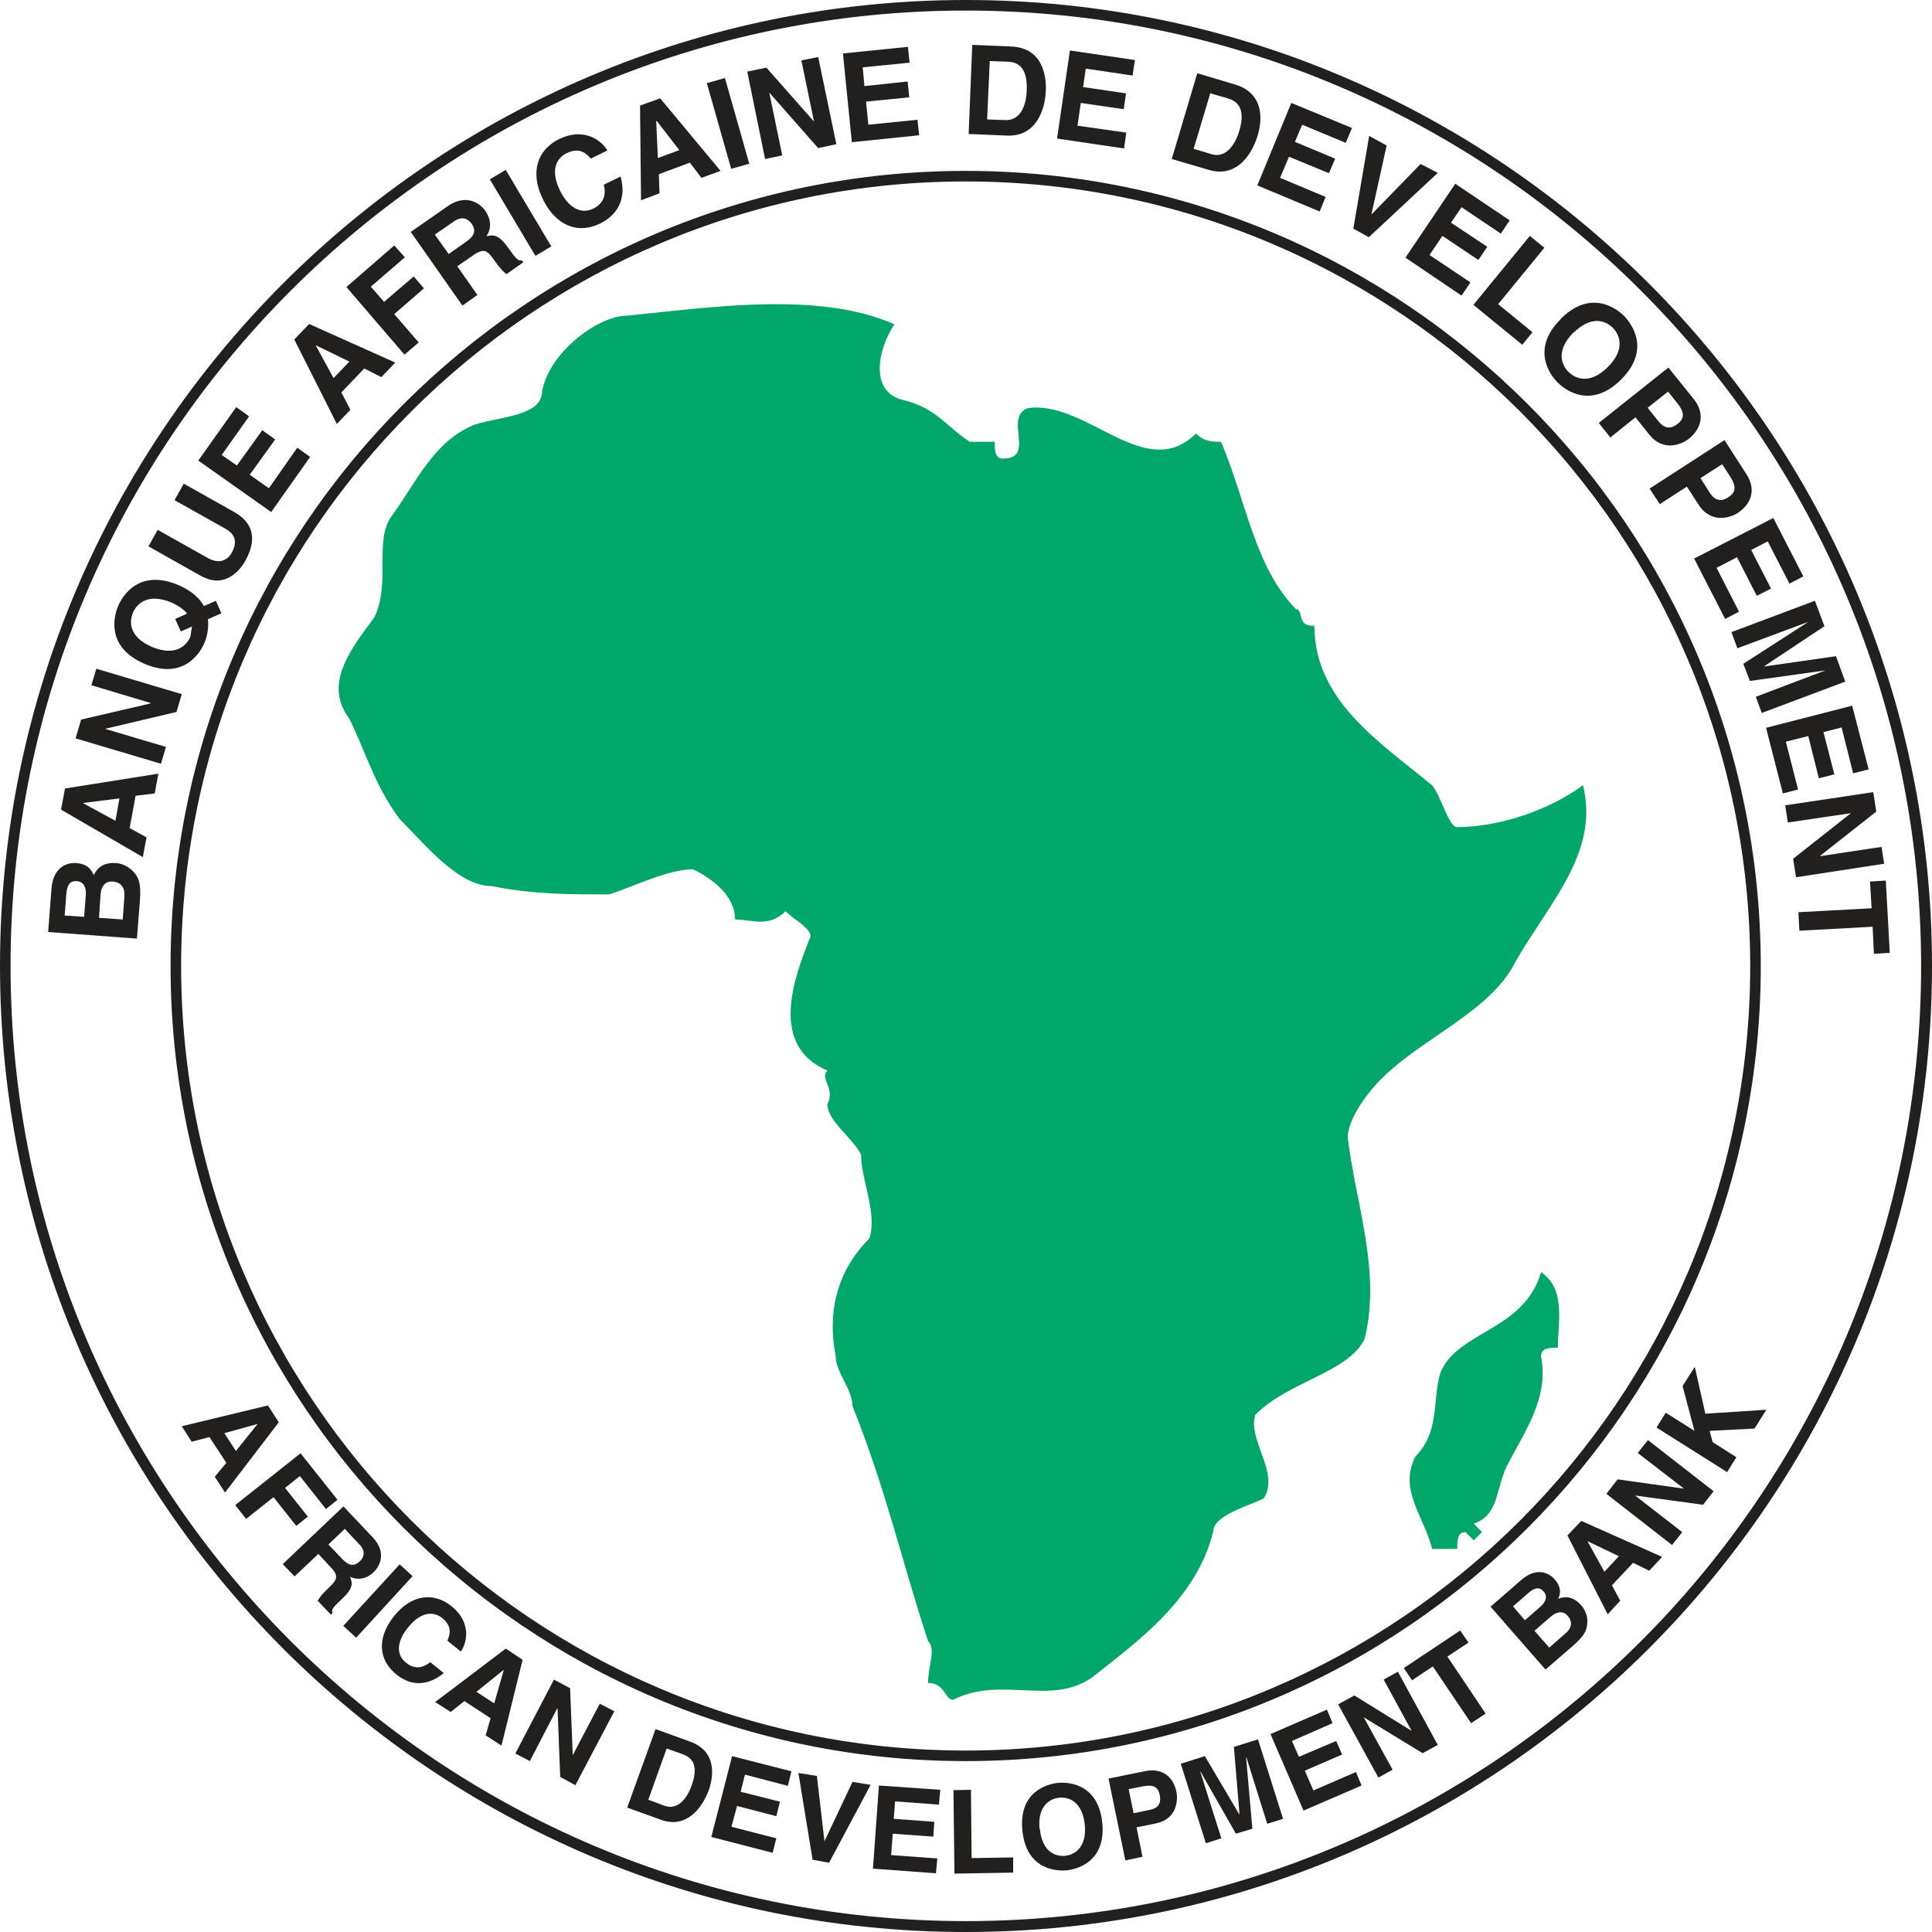
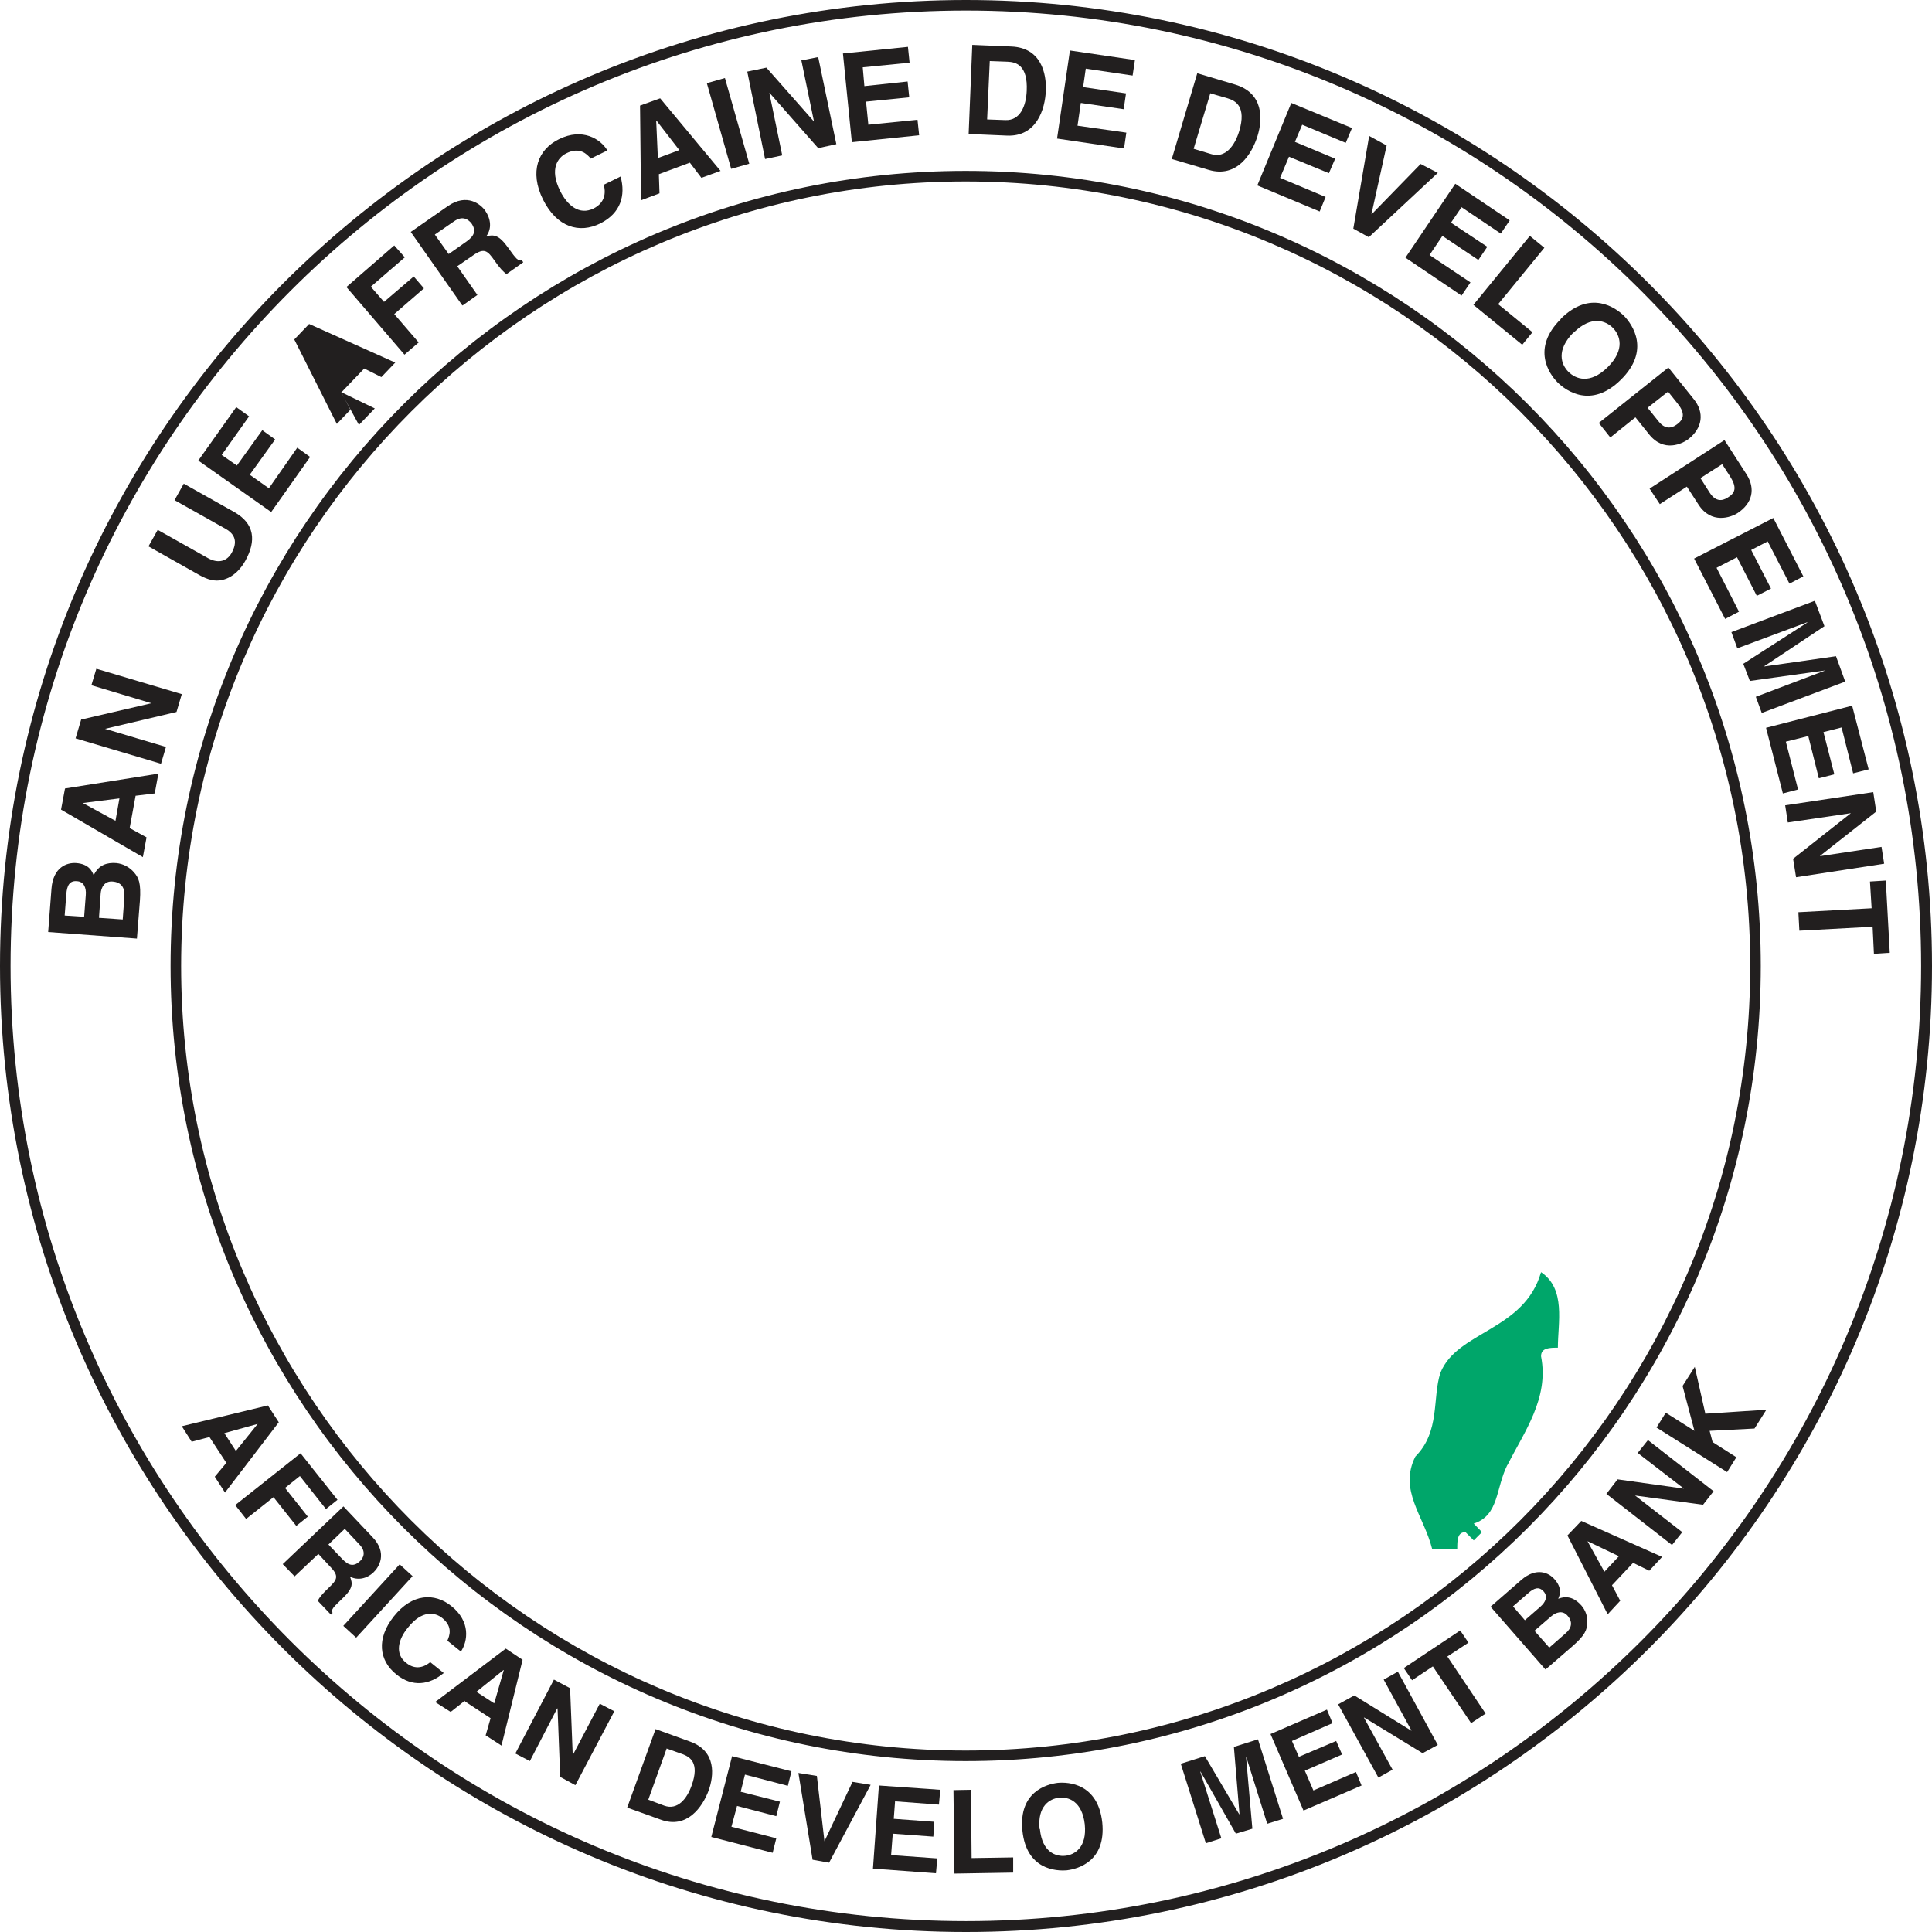
<svg xmlns="http://www.w3.org/2000/svg" id="Layer_2" data-name="Layer 2" viewBox="0 0 58.56 58.56">
  <defs>
    <style>
      .cls-1 {
        fill: #00a66a;
      }

      .cls-2 {
        fill: #221f1f;
      }
    </style>
  </defs>
  <g id="Layer_1-2" data-name="Layer 1">
    <g>
      <path class="cls-2" d="M29.28,58.56C13.14,58.56,0,45.43,0,29.28S13.14,0,29.28,0s29.28,13.14,29.28,29.28-13.14,29.28-29.28,29.28ZM29.28.32C13.31.32.32,13.31.32,29.28s12.99,28.95,28.96,28.95,28.95-12.99,28.95-28.95S45.25.32,29.28.32Z" />
      <path class="cls-2" d="M1.96,27.75l.05-.65c.02-.26.1-.41.32-.39.21.01.29.2.27.42l-.05.66-.59-.04M4.15,28.45l.09-1.14c.04-.55-.04-.71-.18-.87-.13-.15-.32-.26-.54-.28-.27-.02-.53.05-.68.37-.05-.12-.14-.34-.53-.37-.28-.02-.7.12-.75.78l-.1,1.31,2.7.2ZM3,27.82l.05-.72c.01-.2.12-.4.36-.38.27.02.38.19.36.46l-.05.69-.72-.05Z" />
      <path class="cls-2" d="M3.5,24.88l.12-.68-1.11.14h0s.99.54.99.54ZM4.44,25.39l-.11.59-2.48-1.44.12-.64,2.83-.45-.11.6-.58.07-.18.98.51.28Z" />
      <polygon class="cls-2" points="2.77 20.77 2.92 20.27 5.51 21.04 5.35 21.58 3.19 22.09 3.18 22.09 5.03 22.64 4.88 23.15 2.29 22.38 2.46 21.81 4.57 21.32 4.57 21.31 2.77 20.77" />
-       <path class="cls-2" d="M6.55,18.21l-.37.16c-.13-.24-.37-.46-.78-.64-1.17-.49-1.68.31-1.82.64-.14.33-.36,1.25.8,1.75,1.17.5,1.68-.31,1.82-.64.06-.15.14-.42.1-.71l.41-.18-.17-.39M5.48,19.14l.34-.15-.05.31c-.12.28-.46.6-1.16.31-.7-.3-.7-.76-.58-1.04.12-.28.46-.6,1.16-.31.23.1.39.22.48.34l-.36.16.17.38Z" />
      <path class="cls-2" d="M7.1,15.52c.62.35.67.87.34,1.47-.12.22-.35.51-.71.59-.22.05-.43-.01-.67-.14l-1.56-.88.28-.5,1.53.86c.33.18.58.07.71-.16.19-.34.1-.57-.18-.73l-1.55-.87.28-.5,1.53.86" />
      <polygon class="cls-2" points="7.55 12.62 6.72 13.79 7.18 14.11 7.95 13.04 8.34 13.32 7.57 14.39 8.15 14.8 9.01 13.57 9.4 13.85 8.22 15.52 6.01 13.96 7.16 12.34 7.55 12.62" />
-       <path class="cls-2" d="M10.35,11.89l.69-.72.52.26.42-.44-2.61-1.17-.45.47,1.29,2.56.41-.43-.27-.52ZM9.58,10.47h0s1.01.49,1.01.49l-.48.5-.54-.99Z" />
+       <path class="cls-2" d="M10.35,11.89l.69-.72.52.26.42-.44-2.61-1.17-.45.47,1.29,2.56.41-.43-.27-.52Zh0s1.01.49,1.01.49l-.48.5-.54-.99Z" />
      <polygon class="cls-2" points="12.69 10.38 12.26 10.75 10.5 8.7 11.95 7.44 12.27 7.8 11.24 8.69 11.64 9.15 12.54 8.38 12.85 8.74 11.95 9.52 12.69 10.38" />
      <path class="cls-2" d="M14.02,9.26l.45-.32-.61-.87.48-.33c.34-.24.44-.14.65.16.16.23.26.33.36.41l.51-.36-.04-.06c-.12.03-.18-.05-.41-.37-.29-.41-.44-.41-.67-.36.17-.23.14-.52-.03-.77-.13-.19-.55-.55-1.14-.14l-1.12.78,1.55,2.21M13.6,7.7l-.42-.59.58-.4c.27-.19.44-.05.53.06.15.22.09.38-.15.55l-.54.38Z" />
-       <rect class="cls-2" x="15.5" y="5.1" width=".56" height="2.7" transform="translate(-1.08 8.98) rotate(-30.76)" />
      <path class="cls-2" d="M17.9,4.8c-.11-.13-.33-.36-.74-.15-.24.12-.52.46-.18,1.14.22.44.58.74,1.01.53.28-.14.4-.39.31-.72l.51-.25c.16.58,0,1.11-.61,1.42-.64.32-1.32.12-1.74-.72-.42-.85-.15-1.52.48-1.83.72-.36,1.27,0,1.47.34l-.51.25" />
      <path class="cls-2" d="M19.97,5.28l.94-.35.35.46.58-.21-1.83-2.2-.61.22.03,2.87.56-.21-.02-.59ZM19.91,3.67h0s.68.88.68.88l-.65.24-.05-1.12Z" />
      <rect class="cls-2" x="21.78" y="2.39" width=".57" height="2.7" transform="translate(-.18 6.17) rotate(-15.85)" />
      <polygon class="cls-2" points="24.29 1.83 24.8 1.73 25.35 4.37 24.8 4.49 23.33 2.82 23.32 2.82 23.71 4.71 23.19 4.82 22.65 2.17 23.23 2.05 24.66 3.67 24.67 3.67 24.29 1.83" />
      <polygon class="cls-2" points="27.57 1.9 26.15 2.04 26.2 2.61 27.51 2.47 27.56 2.95 26.25 3.08 26.32 3.78 27.81 3.63 27.86 4.1 25.82 4.31 25.55 1.62 27.52 1.42 27.57 1.9" />
      <path class="cls-2" d="M29.35,4.06l1.17.05c.89.04,1.16-.79,1.18-1.37.02-.51-.14-1.29-1.04-1.33l-1.19-.05-.11,2.7M30,1.85l.54.02c.24.01.62.09.58.89-.02.44-.19.9-.65.88l-.55-.02.08-1.77Z" />
      <polygon class="cls-2" points="34.33 2.29 32.91 2.08 32.83 2.64 34.13 2.83 34.06 3.31 32.76 3.12 32.66 3.81 34.14 4.02 34.07 4.5 32.04 4.2 32.43 1.53 34.4 1.82 34.33 2.29" />
      <path class="cls-2" d="M35.52,4.82l1.12.33c.85.25,1.31-.48,1.48-1.04.15-.49.19-1.29-.69-1.55l-1.14-.34-.77,2.59M36.69,2.83l.52.15c.23.07.58.24.35,1-.13.42-.41.83-.85.69l-.53-.16.51-1.7Z" />
      <polygon class="cls-2" points="40.79 4.33 39.47 3.78 39.25 4.3 40.47 4.81 40.28 5.25 39.07 4.75 38.8 5.39 40.18 5.97 40 6.41 38.11 5.62 39.14 3.12 40.98 3.88 40.79 4.33" />
      <polygon class="cls-2" points="43.06 4.97 43.58 5.24 41.49 7.19 41.02 6.93 41.5 4.12 42.03 4.41 41.57 6.49 41.58 6.49 43.06 4.97" />
      <polygon class="cls-2" points="45.49 7.08 44.3 6.28 43.98 6.75 45.08 7.48 44.81 7.88 43.72 7.15 43.33 7.73 44.57 8.56 44.3 8.96 42.6 7.81 44.11 5.57 45.76 6.68 45.49 7.08" />
      <polygon class="cls-2" points="45.41 9.22 46.45 10.07 46.14 10.45 44.66 9.24 46.37 7.15 46.81 7.51 45.41 9.22" />
      <path class="cls-2" d="M47.31,9.67c-.9.89-.35,1.67-.1,1.92.25.25,1.02.81,1.92-.08.9-.89.35-1.67.1-1.93-.25-.25-1.02-.81-1.92.08M47.7,10.08c.54-.53.97-.36,1.19-.14.21.22.38.65-.16,1.19-.54.53-.97.36-1.19.14-.22-.22-.38-.65.15-1.19" />
      <path class="cls-2" d="M49.58,12.66l.4.5c.45.57,1.02.29,1.21.14.41-.33.48-.79.15-1.2l-.77-.96-2.11,1.68.35.44.76-.61M49.94,12.36l.62-.49.28.35c.22.27.22.46.02.62-.09.07-.33.26-.59-.07l-.33-.41Z" />
      <path class="cls-2" d="M51.13,14.75l.35.54c.39.61.99.39,1.19.26.44-.29.55-.73.27-1.17l-.67-1.04-2.27,1.47.31.47.82-.53M51.53,14.5l.67-.43.24.37c.19.3.18.48-.04.62-.1.07-.35.23-.58-.13l-.28-.44Z" />
      <polygon class="cls-2" points="54.24 17.69 53.58 16.41 53.08 16.67 53.68 17.84 53.25 18.06 52.65 16.89 52.03 17.21 52.71 18.54 52.29 18.76 51.35 16.93 53.75 15.7 54.66 17.47 54.24 17.69" />
      <polygon class="cls-2" points="53.4 21.61 53.22 21.12 55.33 20.32 55.33 20.32 53.04 20.64 52.84 20.12 54.78 18.87 54.78 18.86 52.66 19.65 52.48 19.16 55.01 18.21 55.3 18.98 53.48 20.19 53.48 20.2 55.65 19.89 55.93 20.66 53.4 21.61" />
      <polygon class="cls-2" points="56.17 23.44 55.82 22.05 55.27 22.19 55.6 23.47 55.13 23.59 54.81 22.31 54.13 22.48 54.5 23.93 54.04 24.05 53.53 22.06 56.14 21.39 56.64 23.32 56.17 23.44" />
      <polygon class="cls-2" points="57.03 25.67 57.11 26.18 54.44 26.59 54.35 26.03 56.1 24.65 56.09 24.65 54.19 24.93 54.11 24.41 56.78 24.01 56.87 24.6 55.17 25.94 55.17 25.95 57.03 25.67" />
      <polygon class="cls-2" points="54.54 28.21 54.51 27.65 56.73 27.53 56.68 26.72 57.16 26.69 57.28 28.88 56.8 28.91 56.76 28.09 54.54 28.21" />
      <path class="cls-2" d="M29.27,53.38c-13.29,0-24.1-10.81-24.1-24.1S15.98,5.18,29.27,5.18s24.1,10.81,24.1,24.1-10.81,24.1-24.1,24.1ZM29.27,5.5c-13.11,0-23.78,10.67-23.78,23.78s10.67,23.78,23.78,23.78,23.78-10.67,23.78-23.78S42.38,5.5,29.27,5.5Z" />
-       <path class="cls-1" d="M39.33,18.46c.18.18,0,.51.51.51,0,2.29,2.04,3.56,3.56,4.83.25.25.51,1.27.76,1.27,1.27,0,2.8-.51,3.82-1.27.51,2.03-1.02,3.56-2.04,5.34-.76,1.53-2.8,2.29-4.07,3.56-.51.51-1.02,1.27-1.02,1.78.25,2.04,1.02,4.07.51,6.11-.51,1.02-2.29,1.27-3.31,2.29-.25.76.76,1.78.25,2.54-.51.25-1.53.51-1.53,1.02-.51,2.03-2.29,3.31-3.56,4.32-1.27,1.02-2.8,0-4.32.76-.25,0-.25-.51-.76-.51,0-.51.25-1.02,0-1.27-.76-2.29-1.27-4.58-2.29-7.12,0-.51-.51-1.02-.51-1.52-.25-1.27,0-2.54,1.02-3.56.25-.76-.25-1.78-.25-2.54-.25-.51-1.02-1.02-1.02-1.53.25-.51-.25-.76,0-1.02-1.78-.76-1.02-2.8-.51-4.07,0-.25-.51-.51-.76-.76-.51.51-1.02.25-1.53.25,0-.76-.76-1.27-1.27-1.52-.76,0-1.78.51-2.54.76-1.27,0-2.29,0-3.56-.25-1.02,0-2.03-1.27-2.8-2.04-.76-1.02-1.02-2.03-1.53-3.05-.76-1.02,0-2.03.76-3.05.51-1.02,0-2.29.51-3.05.76-1.02,1.27-2.29,2.54-2.8.76-.25,2.04-.25,2.04-1.01.25-1.27,1.78-2.29,2.54-2.29,2.54-.25,5.85-.76,8.14.26-.51.76-.76,2.04.25,2.29,1.02.25,1.27.76,2.03,1.27h.76c0,.25,0,.51.25.51,1.02,0,0-1.27.76-1.53,1.78-.25,3.56,2.29,5.09.77.25.25.51.25.76.25.76,1.78,1.02,3.82,2.29,5.09" />
      <path class="cls-1" d="M45.69,44.4c-.36.72-.25,1.53-1.02,1.78l.25.26-.25.25-.25-.25c-.25,0-.25.25-.25.51h-.76c-.26-1.02-1.02-1.78-.51-2.8.76-.76.51-1.78.76-2.54.51-1.27,2.54-1.27,3.05-3.05.76.51.51,1.53.51,2.29-.25,0-.51,0-.51.26.25,1.27-.51,2.29-1.02,3.3" />
      <path class="cls-2" d="M6.35,43.56l.51.78-.35.42.31.48,1.63-2.13-.33-.51-2.61.63.3.47.53-.14ZM7.81,43.16h0s-.66.82-.66.82l-.35-.54,1.01-.28Z" />
      <polygon class="cls-2" points="7.46 46.04 7.13 45.62 9.11 44.05 10.23 45.46 9.88 45.74 9.09 44.74 8.64 45.1 9.33 45.97 8.98 46.25 8.29 45.38 7.46 46.04" />
      <path class="cls-2" d="M8.57,47.41l.36.37.72-.68.37.4c.27.28.19.39-.06.63-.19.18-.27.28-.33.39l.4.42.05-.05c-.05-.11.02-.17.29-.43.34-.32.32-.46.24-.67.24.12.51.06.71-.13.16-.15.44-.58-.03-1.07l-.88-.93-1.83,1.74M9.96,46.81l.49-.47.45.48c.21.22.11.41.01.5-.18.17-.34.14-.53-.06l-.43-.45Z" />
      <rect class="cls-2" x="10.19" y="48.26" width="2.53" height=".53" transform="translate(-32.06 24.19) rotate(-47.5)" />
      <path class="cls-2" d="M13.56,49.73c.06-.14.18-.42-.16-.69-.2-.16-.6-.26-1.04.3-.29.35-.4.79-.05,1.06.23.19.49.18.73-.02l.41.33c-.43.36-.95.44-1.44.04-.52-.42-.61-1.08-.07-1.76.55-.69,1.23-.72,1.74-.31.59.47.5,1.07.29,1.38l-.41-.33" />
      <path class="cls-2" d="M14.09,51.57l.78.51-.15.52.48.31.64-2.6-.51-.34-2.14,1.62.47.3.43-.34ZM15.27,50.62h0s-.29,1.01-.29,1.01l-.54-.35.82-.66Z" />
      <polygon class="cls-2" points="18.18 51.64 18.62 51.87 17.44 54.11 16.98 53.86 16.9 51.79 16.89 51.78 16.06 53.38 15.62 53.15 16.79 50.91 17.28 51.17 17.36 53.2 17.36 53.2 18.18 51.64" />
      <path class="cls-2" d="M19.01,54.79l1.03.37c.78.28,1.25-.38,1.44-.89.16-.45.24-1.19-.56-1.48l-1.05-.38-.86,2.38M20.21,53l.48.17c.21.08.53.25.27.96-.14.39-.42.75-.83.6l-.48-.18.56-1.56Z" />
      <polygon class="cls-2" points="23.88 54.13 22.58 53.79 22.45 54.31 23.64 54.61 23.53 55.05 22.34 54.74 22.17 55.37 23.53 55.72 23.42 56.16 21.56 55.68 22.19 53.23 23.99 53.69 23.88 54.13" />
      <polygon class="cls-2" points="25.84 54.01 26.39 54.1 25.13 56.46 24.63 56.37 24.2 53.74 24.76 53.83 24.99 55.81 24.99 55.81 25.84 54.01" />
      <polygon class="cls-2" points="28.46 54.7 27.13 54.6 27.09 55.13 28.32 55.22 28.29 55.67 27.06 55.58 27.01 56.23 28.41 56.33 28.37 56.78 26.46 56.64 26.64 54.12 28.5 54.25 28.46 54.7" />
      <polygon class="cls-2" points="29.45 56.32 30.71 56.3 30.71 56.76 28.93 56.79 28.9 54.26 29.43 54.25 29.45 56.32" />
      <path class="cls-2" d="M30.99,55.49c.12,1.18,1.02,1.23,1.35,1.2.33-.04,1.19-.27,1.07-1.45-.13-1.18-1.02-1.23-1.35-1.2-.33.04-1.19.27-1.07,1.45M31.51,55.44c-.07-.7.31-.92.59-.95.28-.03.7.1.78.81.07.7-.31.92-.59.95-.28.03-.7-.1-.77-.81" />
-       <path class="cls-2" d="M34.44,55.39l.59-.12c.67-.14.67-.73.63-.95-.1-.49-.45-.73-.93-.64l-1.13.23.51,2.48.52-.11-.18-.89M34.36,54.96l-.15-.73.41-.08c.32-.07.48,0,.53.25.02.11.08.39-.31.46l-.48.1Z" />
      <polygon class="cls-2" points="38.89 55.13 38.41 55.28 37.78 53.27 37.77 53.27 37.96 55.43 37.46 55.58 36.39 53.7 36.38 53.7 37.02 55.72 36.55 55.87 35.79 53.46 36.52 53.23 37.56 54.99 37.57 54.99 37.4 52.95 38.13 52.72 38.89 55.13" />
      <polygon class="cls-2" points="40.39 52.23 39.16 52.77 39.37 53.25 40.5 52.77 40.68 53.18 39.55 53.67 39.81 54.27 41.1 53.71 41.27 54.12 39.51 54.88 38.51 52.56 40.22 51.82 40.39 52.23" />
      <polygon class="cls-2" points="41.94 50.91 42.37 50.67 43.58 52.89 43.12 53.14 41.35 52.06 41.34 52.06 42.21 53.64 41.78 53.88 40.56 51.66 41.05 51.39 42.78 52.46 42.78 52.45 41.94 50.91" />
      <polygon class="cls-2" points="45.03 51.94 44.59 52.23 43.43 50.51 42.8 50.93 42.55 50.56 44.26 49.42 44.51 49.79 43.87 50.21 45.03 51.94" />
      <path class="cls-2" d="M45.86,48.69l.46-.4c.18-.16.33-.21.47-.05.13.15.06.32-.1.46l-.47.41-.36-.42M46.85,50.6l.81-.7c.39-.34.44-.5.45-.7.02-.19-.05-.39-.18-.54-.17-.19-.39-.32-.7-.2.05-.11.13-.32-.11-.59-.17-.2-.55-.38-1.01.02l-.93.81,1.66,1.9ZM46.51,49.43l.51-.44c.14-.12.34-.19.49-.02.17.19.13.38-.06.54l-.49.43-.45-.51Z" />
      <path class="cls-2" d="M48.86,48.05l.64-.68.49.24.39-.42-2.45-1.09-.42.44,1.22,2.39.38-.41-.26-.49ZM48.13,46.72h0s.94.45.94.45l-.44.47-.51-.92Z" />
      <polygon class="cls-2" points="49.64 44.04 49.95 43.65 51.94 45.2 51.62 45.61 49.56 45.33 49.56 45.33 50.99 46.44 50.68 46.83 48.69 45.28 49.03 44.84 51.03 45.12 51.04 45.12 49.64 44.04" />
      <polygon class="cls-2" points="52.63 44.17 52.35 44.62 50.21 43.27 50.49 42.82 51.36 43.37 51 42.01 51.37 41.43 51.69 42.85 53.54 42.73 53.18 43.3 51.82 43.37 51.91 43.71 52.63 44.17" />
    </g>
  </g>
</svg>